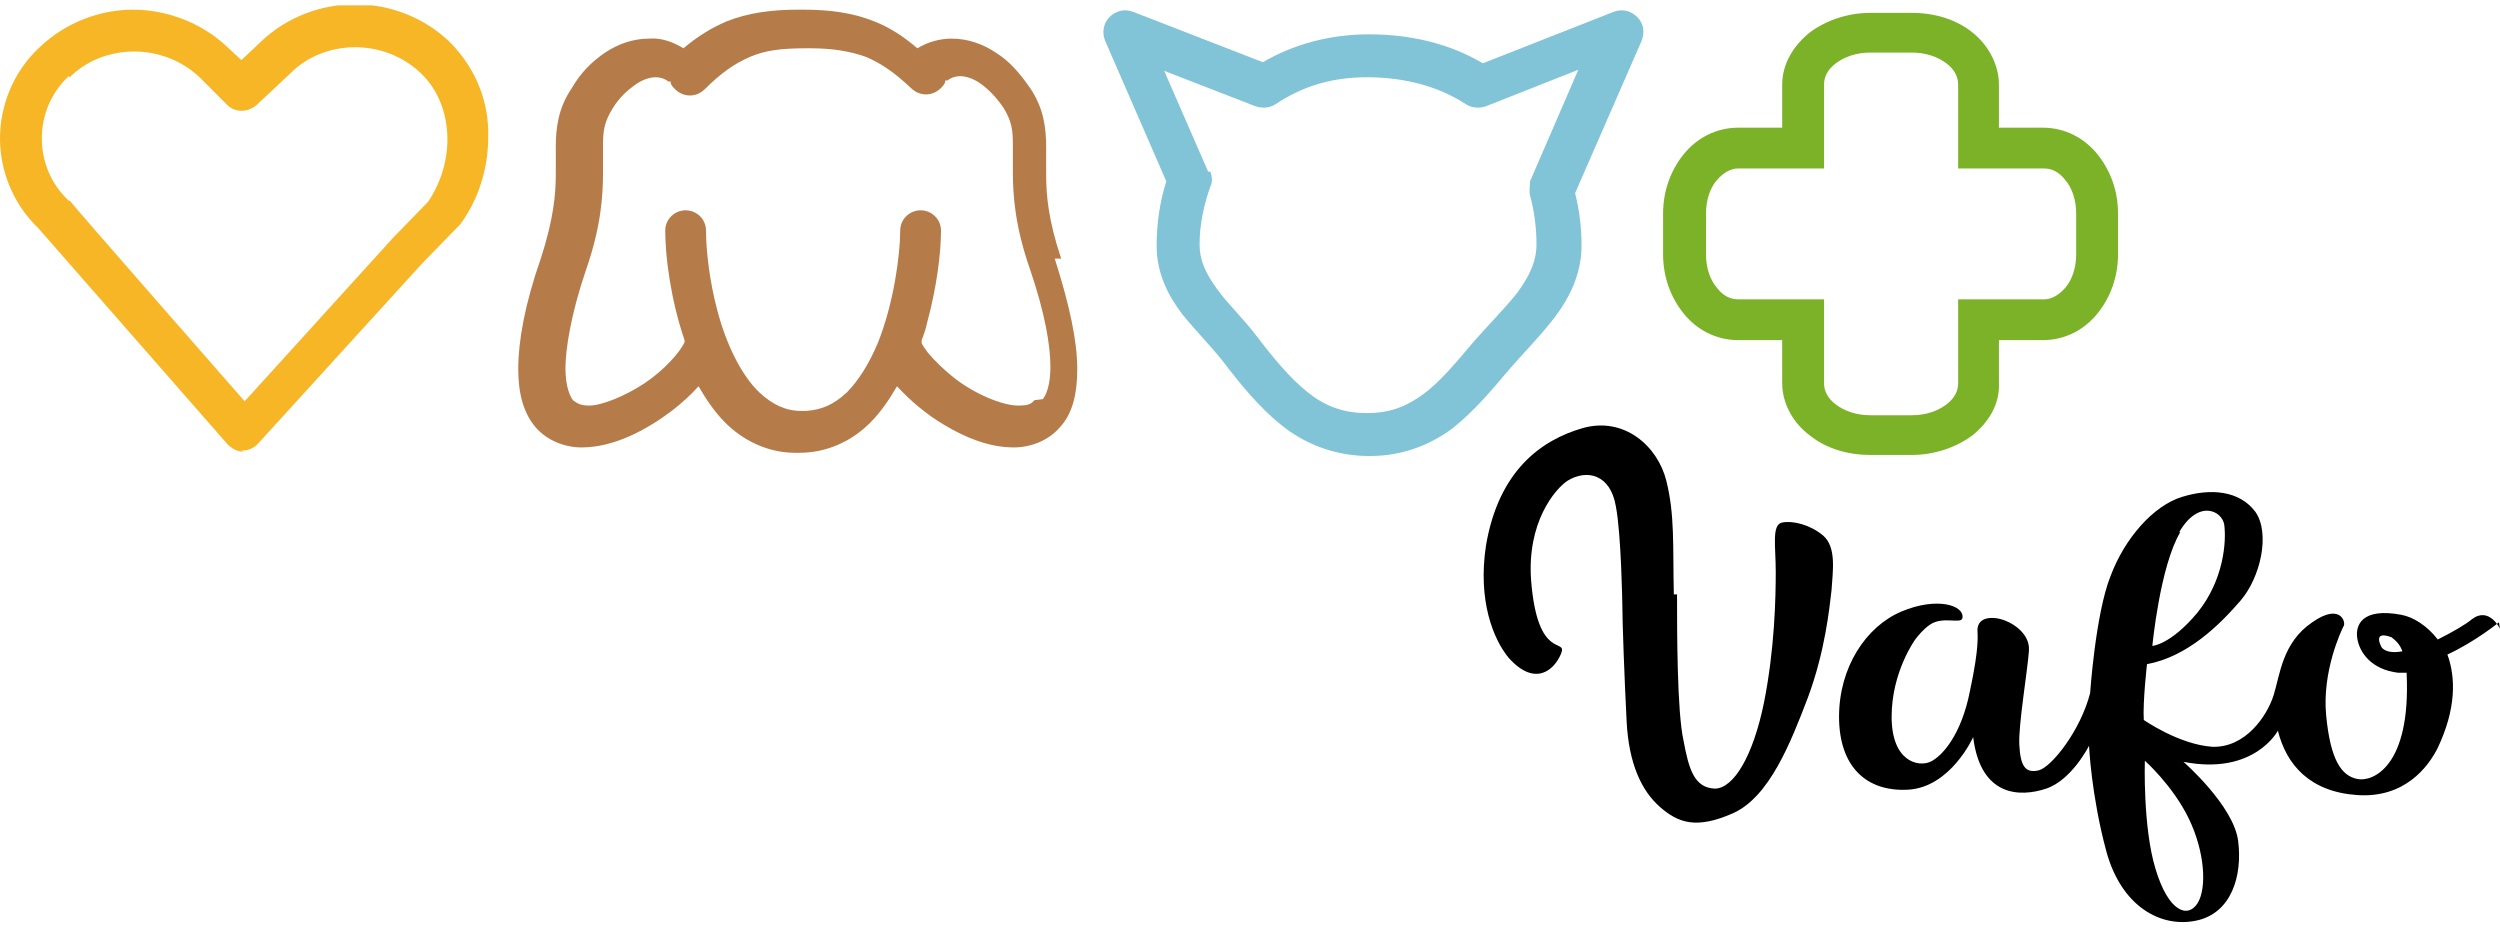
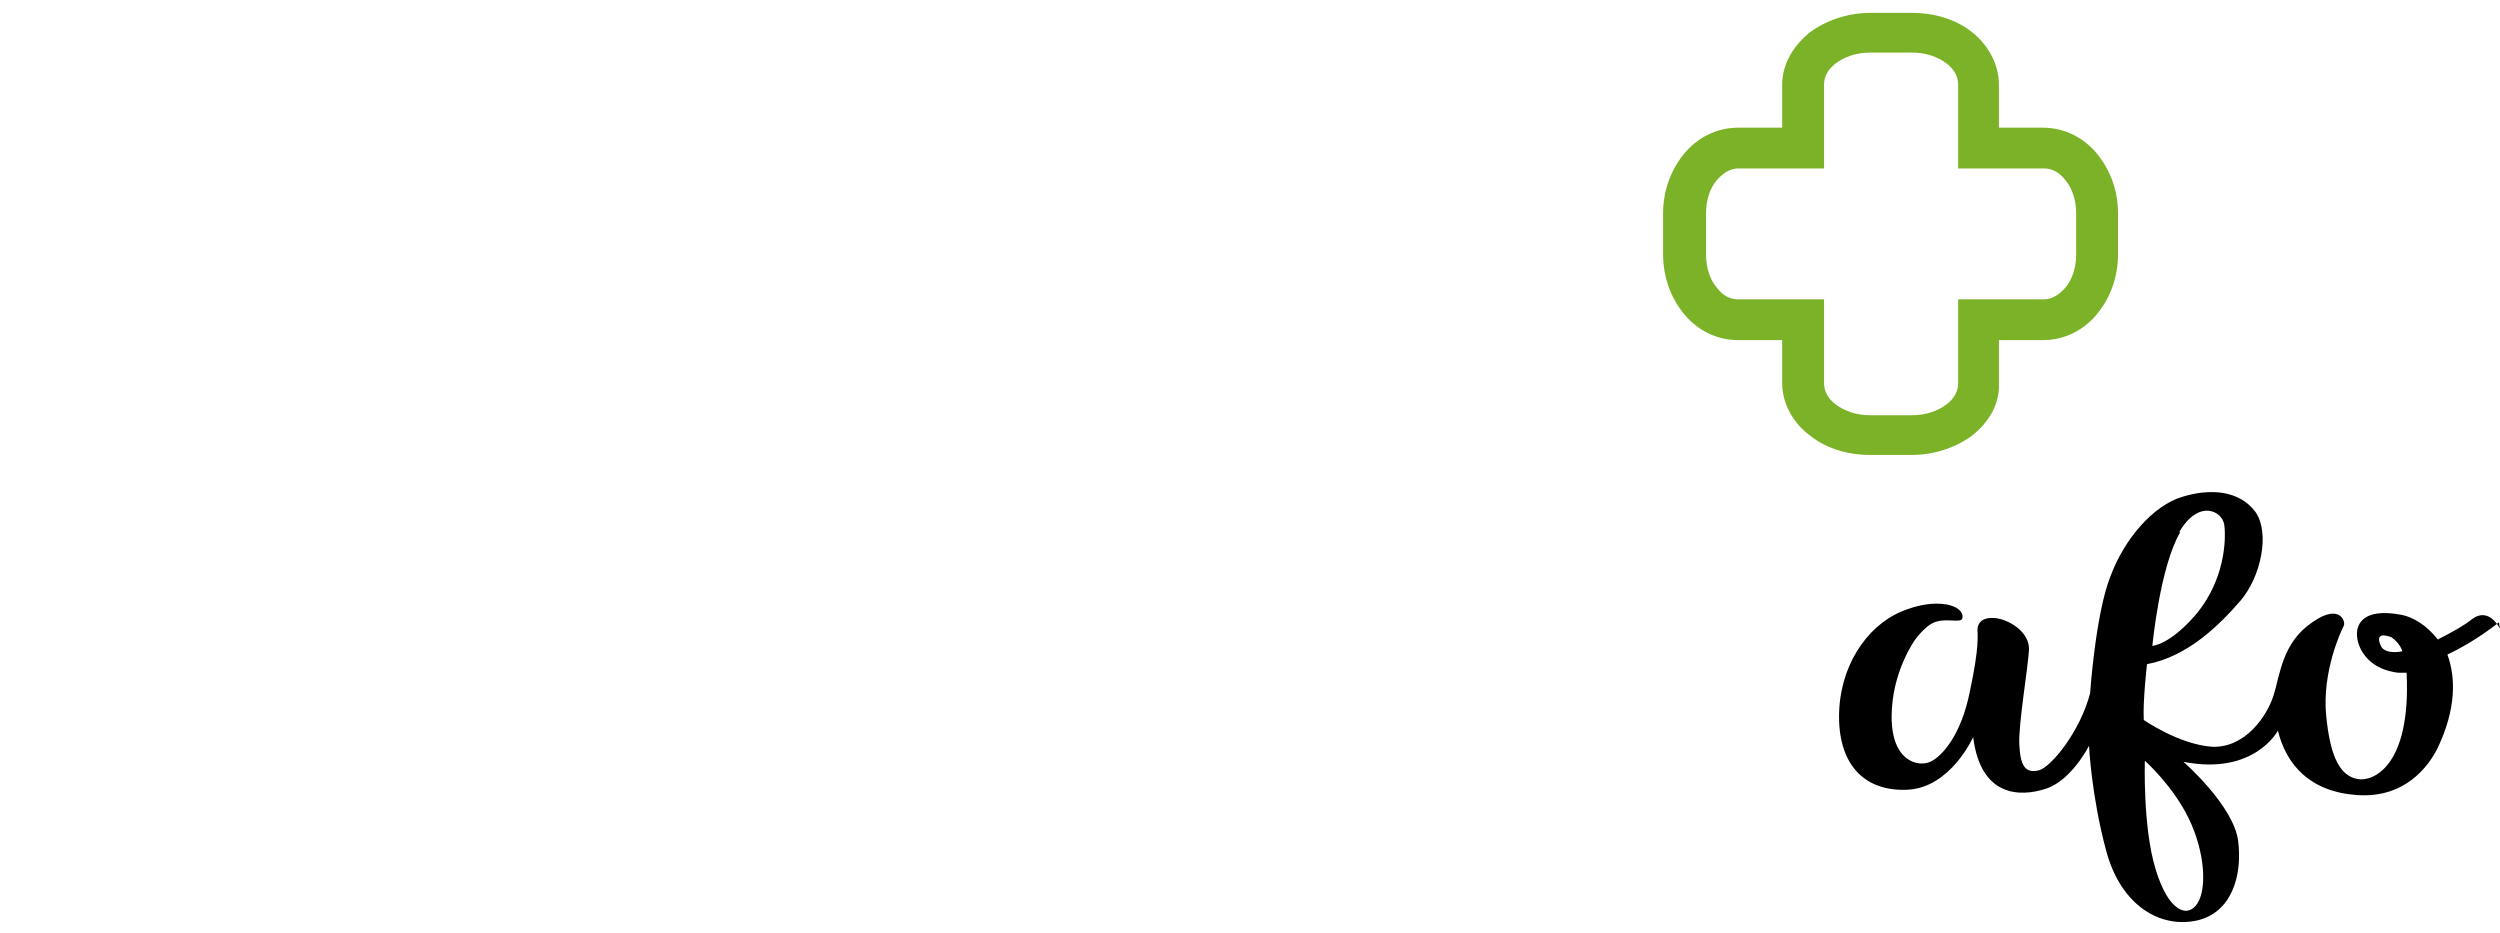
<svg xmlns="http://www.w3.org/2000/svg" id="Vrstva_1" version="1.1" viewBox="0 0 233 87">
  <defs>
    <style>
      .st0 {
        fill: none;
      }

      .st1 {
        fill: #7cb227;
      }

      .st2 {
        fill: #f6b626;
      }

      .st3 {
        fill: #81c3d7;
      }

      .st4 {
        fill: #b57b49;
      }

      .st5 {
        clip-path: url(#clippath);
      }
    </style>
    <clipPath id="clippath">
      <rect class="st0" y=".5" width="233" height="86" />
    </clipPath>
  </defs>
  <g class="st5">
    <g>
-       <path class="st2" d="M22.7,42.1c-.6,0-1.1-.3-1.5-.7L3.6,21.3C1.2,19,0,15.9,0,12.9S1.2,6.7,3.7,4.4C6.1,2.1,9.3.9,12.4.9s6.4,1.2,8.8,3.5l1.3,1.2,1.8-1.7c2.4-2.3,5.6-3.5,8.8-3.5s6.4,1.2,8.8,3.5c2.5,2.5,3.7,5.7,3.6,8.9,0,2.9-.9,5.8-2.6,8.1l-.2.2-3.4,3.5-15.3,16.8c-.4.4-.9.6-1.5.6h0,0ZM6.4,7.1c-1.7,1.6-2.5,3.7-2.5,5.8,0,2.1.8,4.2,2.5,5.8h.1c0,.1,16.3,18.7,16.3,18.7l13.8-15.2h0s3.3-3.4,3.3-3.4c1.1-1.6,1.8-3.7,1.8-5.8,0-2.3-.8-4.6-2.5-6.2-1.7-1.6-3.9-2.4-6.1-2.4s-4.4.8-6,2.4l-3.2,3c-.8.7-2,.7-2.7,0l-2.6-2.6c-1.7-1.6-3.9-2.4-6.1-2.4s-4.4.8-6,2.4h0Z" />
-       <path class="st3" d="M127.6,42.5c-3.3,0-6.1-1.2-8.2-2.9-2.1-1.7-3.8-3.8-5.4-5.9-1.1-1.4-2.5-2.8-3.8-4.4-1.3-1.7-2.4-3.8-2.4-6.4,0-2.1.3-4.1.9-6l-5.7-13.1c-.3-.7-.2-1.6.4-2.2.6-.6,1.4-.8,2.2-.5l12.1,4.7c2.9-1.7,6.3-2.6,9.9-2.6,3.7,0,7.4.8,10.6,2.7l12.2-4.8c.8-.3,1.6-.1,2.2.5.6.6.7,1.4.4,2.2l-6.2,14.2c.4,1.6.6,3.2.6,4.9,0,2.7-1.2,5-2.6,6.8-1.4,1.8-3,3.4-4.2,4.8-1.6,1.9-3.2,3.8-5.2,5.4-2,1.5-4.6,2.6-7.7,2.6h0ZM112.8,16c.2.5.2,1,0,1.4-.6,1.7-1,3.5-1,5.4,0,1.5.6,2.7,1.6,4.1,1,1.4,2.4,2.7,3.7,4.4,1.6,2.1,3.1,3.9,4.7,5.2,1.6,1.3,3.3,2,5.6,2,2.3,0,3.8-.7,5.3-1.8,1.5-1.1,3-2.9,4.6-4.8,1.4-1.6,2.9-3.1,4.1-4.6,1.1-1.5,1.8-2.9,1.8-4.5s-.2-3.1-.6-4.6c-.1-.4,0-.9,0-1.3l4.5-10.4-8.6,3.4c-.6.2-1.3.2-1.9-.2-2.6-1.7-5.8-2.5-9.2-2.5s-6.1.9-8.5,2.5c-.6.4-1.3.4-1.9.2l-8.5-3.3,4.1,9.4h0Z" />
      <path class="st1" d="M195.5,14.4c-1.2-1.5-3-2.5-5.1-2.5h-4.1v-4c0-2-1.1-3.8-2.5-4.9-1.5-1.2-3.5-1.8-5.6-1.8h-3.9c-2.1,0-4.1.7-5.6,1.8-1.5,1.2-2.6,2.9-2.6,4.9v4h-4.1c-2.1,0-3.9,1-5.1,2.5-1.2,1.5-1.9,3.4-1.9,5.5v3.8c0,2.1.7,4,1.9,5.5,1.2,1.5,3,2.5,5.1,2.5h4.1v4c0,2,1.1,3.8,2.6,4.9,1.5,1.2,3.5,1.8,5.6,1.8h3.9c2.1,0,4.1-.7,5.6-1.8,1.5-1.2,2.6-2.9,2.5-4.9v-4h4.1c2.1,0,3.9-1,5.1-2.5,1.2-1.5,1.9-3.4,1.9-5.5v-3.8c0-2.1-.7-4-1.9-5.5ZM193.5,23.7c0,1.3-.4,2.4-1,3.1-.6.7-1.3,1.1-2,1.1h-8v7.8c0,.7-.3,1.4-1.1,2-.8.6-1.9,1-3.2,1h-3.9c-1.3,0-2.4-.4-3.2-1-.8-.6-1.1-1.3-1.1-2v-7.8h-8c-.7,0-1.4-.3-2-1.1-.6-.7-1-1.8-1-3.1v-3.8c0-1.3.4-2.4,1-3.1.6-.7,1.3-1.1,2-1.1h8v-7.8c0-.7.3-1.4,1.1-2,.8-.6,1.9-1,3.2-1h3.9c1.3,0,2.4.4,3.2,1,.8.6,1.1,1.3,1.1,2v7.8h8c.7,0,1.4.3,2,1.1.6.7,1,1.8,1,3.1v3.8h0Z" />
-       <path class="st4" d="M98.9,24.1c-1.2-3.6-1.4-5.9-1.4-7.9,0-.9,0-1.6,0-2.5,0-1.7-.2-3.6-1.5-5.5-.9-1.3-1.9-2.5-3.2-3.3-1.2-.8-2.6-1.3-4.1-1.3-1.1,0-2.2.3-3.2.9-1.3-1.1-2.5-1.9-4-2.5-2-.8-4.1-1.1-6.7-1.1s-.1,0-.2,0c0,0-.1,0-.2,0-2.5,0-4.7.3-6.7,1.1-1.4.6-2.7,1.4-4,2.5-1-.6-2.1-1-3.2-.9-1.5,0-2.9.5-4.1,1.3-1.2.8-2.3,1.9-3.1,3.3-1.3,1.9-1.5,3.8-1.5,5.5,0,.8,0,1.6,0,2.5,0,1.9-.2,4.2-1.4,7.9-1.5,4.3-2.1,7.7-2.1,10.3,0,2.3.5,4.1,1.6,5.4,1.1,1.3,2.8,1.9,4.3,1.9h0c3,0,6-1.6,8.4-3.4.9-.7,1.8-1.5,2.5-2.3.7,1.2,1.5,2.4,2.5,3.4,1.6,1.6,3.9,2.8,6.5,2.8h0c0,0,.1,0,.2,0,0,0,.1,0,.2,0,2.6,0,4.9-1.1,6.6-2.8,1-1,1.8-2.2,2.5-3.4,1.2,1.3,2.7,2.6,4.4,3.6,2,1.2,4.2,2.1,6.5,2.1h0c1.5,0,3.2-.6,4.3-1.9,1.2-1.3,1.6-3.2,1.6-5.4,0-2.6-.7-5.9-2.1-10.3h0ZM96.4,37.3c-.3.4-.7.5-1.5.5-1.5,0-4.1-1.1-6-2.6-1-.8-1.8-1.6-2.4-2.3-.3-.4-.5-.7-.6-.9,0-.1,0-.2,0-.3.2-.5.4-1.1.5-1.6.9-3.3,1.3-6.5,1.3-8.6,0-1.1-.9-1.9-1.9-1.9s-1.9.8-1.9,1.9c0,2.2-.6,6.8-2.1,10.5-.8,1.9-1.8,3.5-2.9,4.6-1.2,1.1-2.3,1.6-3.8,1.7,0,0-.1,0-.2,0s-.1,0-.2,0c-1.5,0-2.7-.6-3.9-1.7-1.7-1.6-3.1-4.5-3.9-7.5-.8-2.9-1.1-5.9-1.1-7.6,0-1.1-.9-1.9-1.9-1.9s-1.9.8-1.9,1.9c0,2.4.5,6.4,1.8,10.2,0,0,0,.1,0,.2-.4.9-1.9,2.6-3.7,3.8-1.8,1.2-4,2.1-5.2,2.1-.8,0-1.1-.2-1.5-.5-.3-.4-.7-1.3-.7-3s.5-5,1.9-9.1c1.4-4,1.6-6.9,1.6-9.1,0-1,0-1.8,0-2.5,0-1.4.1-2.2.9-3.5.6-1,1.4-1.7,2.1-2.2.7-.5,1.4-.7,1.9-.7.4,0,.8.1,1.2.4,0,0,.1,0,.2,0,0,.3.2.5.4.7.4.4.9.6,1.4.6s1-.2,1.4-.6c1.5-1.5,2.8-2.4,4.2-3,1.4-.6,2.9-.8,5.2-.8s.1,0,.2,0,.1,0,.2,0c2.2,0,3.8.3,5.2.8,1.4.6,2.6,1.4,4.2,2.9.4.4.9.6,1.4.6s1-.2,1.4-.6c.2-.2.4-.4.4-.7,0,0,.1,0,.2,0,.4-.3.8-.4,1.2-.4.5,0,1.2.2,1.9.7.7.5,1.4,1.2,2.1,2.2.8,1.3.9,2.1.9,3.5,0,.7,0,1.5,0,2.5,0,2.2.2,5.1,1.6,9.1,1.4,4.1,1.9,7.1,1.9,9.1,0,1.7-.4,2.6-.7,3h0Z" />
-       <path d="M156.3,55.4c0,3.5,0,10.9.6,13.6.5,2.7,1,4.4,2.9,4.5,1.8,0,3.6-3.1,4.6-8,1-5,1.1-9.8,1.1-12.2s-.4-4.4.6-4.6c1-.2,2.6.2,3.8,1.2,1.3,1.1.9,3.4.8,5.1-.2,1.7-.6,5.7-2.2,10-1.6,4.2-3.6,9.3-7,10.8-3.4,1.5-5.1.9-6.8-.6-1.7-1.5-2.9-4-3.1-8-.2-3.9-.4-9.3-.4-10.9,0,0-.1-6.5-.6-9.1-.5-3-2.7-3.5-4.5-2.4-1.2.8-3.8,3.9-3.4,9.3.6,7.6,3.4,5.3,2.8,6.8-.6,1.5-2.4,3.2-4.9.4-1.4-1.7-2.9-5.3-2.1-10.5,1.2-7,5.2-9.8,9-10.9,3.9-1.1,7,1.7,7.8,4.9.8,3.2.6,6,.7,10.6h0Z" />
      <path d="M233,58.6s-1-2.1-2.6-.9c-.6.5-1.8,1.2-3.2,1.9-1-1.3-2.3-2.1-3.4-2.3-3.7-.7-4.3,1-4.1,2.2.2,1.3,1.3,2.9,3.8,3.2.3,0,.6,0,.8,0,0,0,0,0,0,.1.4,8.7-3.2,10.1-4.6,9.8-1.5-.3-2.5-1.8-2.9-5.9-.4-4.1,1.4-7.9,1.6-8.3.3-.3-.2-2.3-2.9-.4-2.8,1.9-3,4.9-3.6,6.8-.6,1.9-2.6,4.9-5.7,4.8-3.1-.2-6.4-2.5-6.4-2.5-.1-1.7.3-5.2.3-5.2,3.8-.7,6.8-3.7,8.7-5.9,1.9-2.2,2.8-6.3,1.4-8.3-1.5-2-4.2-2.2-6.8-1.4-2.7.8-5.4,3.9-6.7,7.4-1.4,3.5-1.9,10.9-1.9,10.9-.9,3.5-3.6,6.9-4.8,7.2-1.3.3-1.7-.5-1.8-2.4-.1-1.8.8-7.1.9-8.8.1-1.7-1.9-2.9-3.2-3-1.3-.1-1.6.6-1.6,1.1s.2,1.5-.7,5.7c-.8,4.1-2.6,6.1-3.7,6.6-1.1.5-3.6,0-3.6-4.2,0-4.2,2.2-7.2,2.2-7.2.3-.4.8-1,1.4-1.4,1.2-.8,2.9,0,3-.6.2-1.2-2.4-2-5.7-.6-3.3,1.4-5.8,5.2-5.8,9.8s2.5,7,6.4,6.8c4-.2,6.1-4.9,6.1-4.9.7,5.6,4.4,5.6,6.8,4.8,2.4-.8,4-4,4-4,0,0,.2,4.6,1.6,9.8,1.4,5.2,5.1,7.2,8.4,6.5,3.3-.7,4.3-4.2,3.9-7.4-.4-3.3-5.1-7.4-5.1-7.4,6.6,1.3,8.8-2.9,8.8-2.9.8,3.2,3,5.7,7.4,6,4.4.3,6.6-2.6,7.5-4.4,1.7-3.6,1.7-6.5.9-8.7,2.6-1.2,4.8-3,4.8-3h0ZM203.1,49.6c1.8-3.1,4-2,4.2-.7.2,1.5,0,5.1-2.5,8.2-2.5,3-4.2,3.1-4.2,3.1,0,0,.7-7.4,2.6-10.6ZM204,76.3c1.5,3.1,1.7,6.5.8,7.9-.9,1.4-2.7.8-3.9-3.2-1.2-3.9-1-10.1-1-10.1,0,0,2.6,2.3,4.1,5.4h0ZM221.9,60.2c-.6-1.3.5-1,1-.8.4.3.8.7,1,1.3-1,.2-1.8,0-2-.5h0Z" />
    </g>
  </g>
</svg>